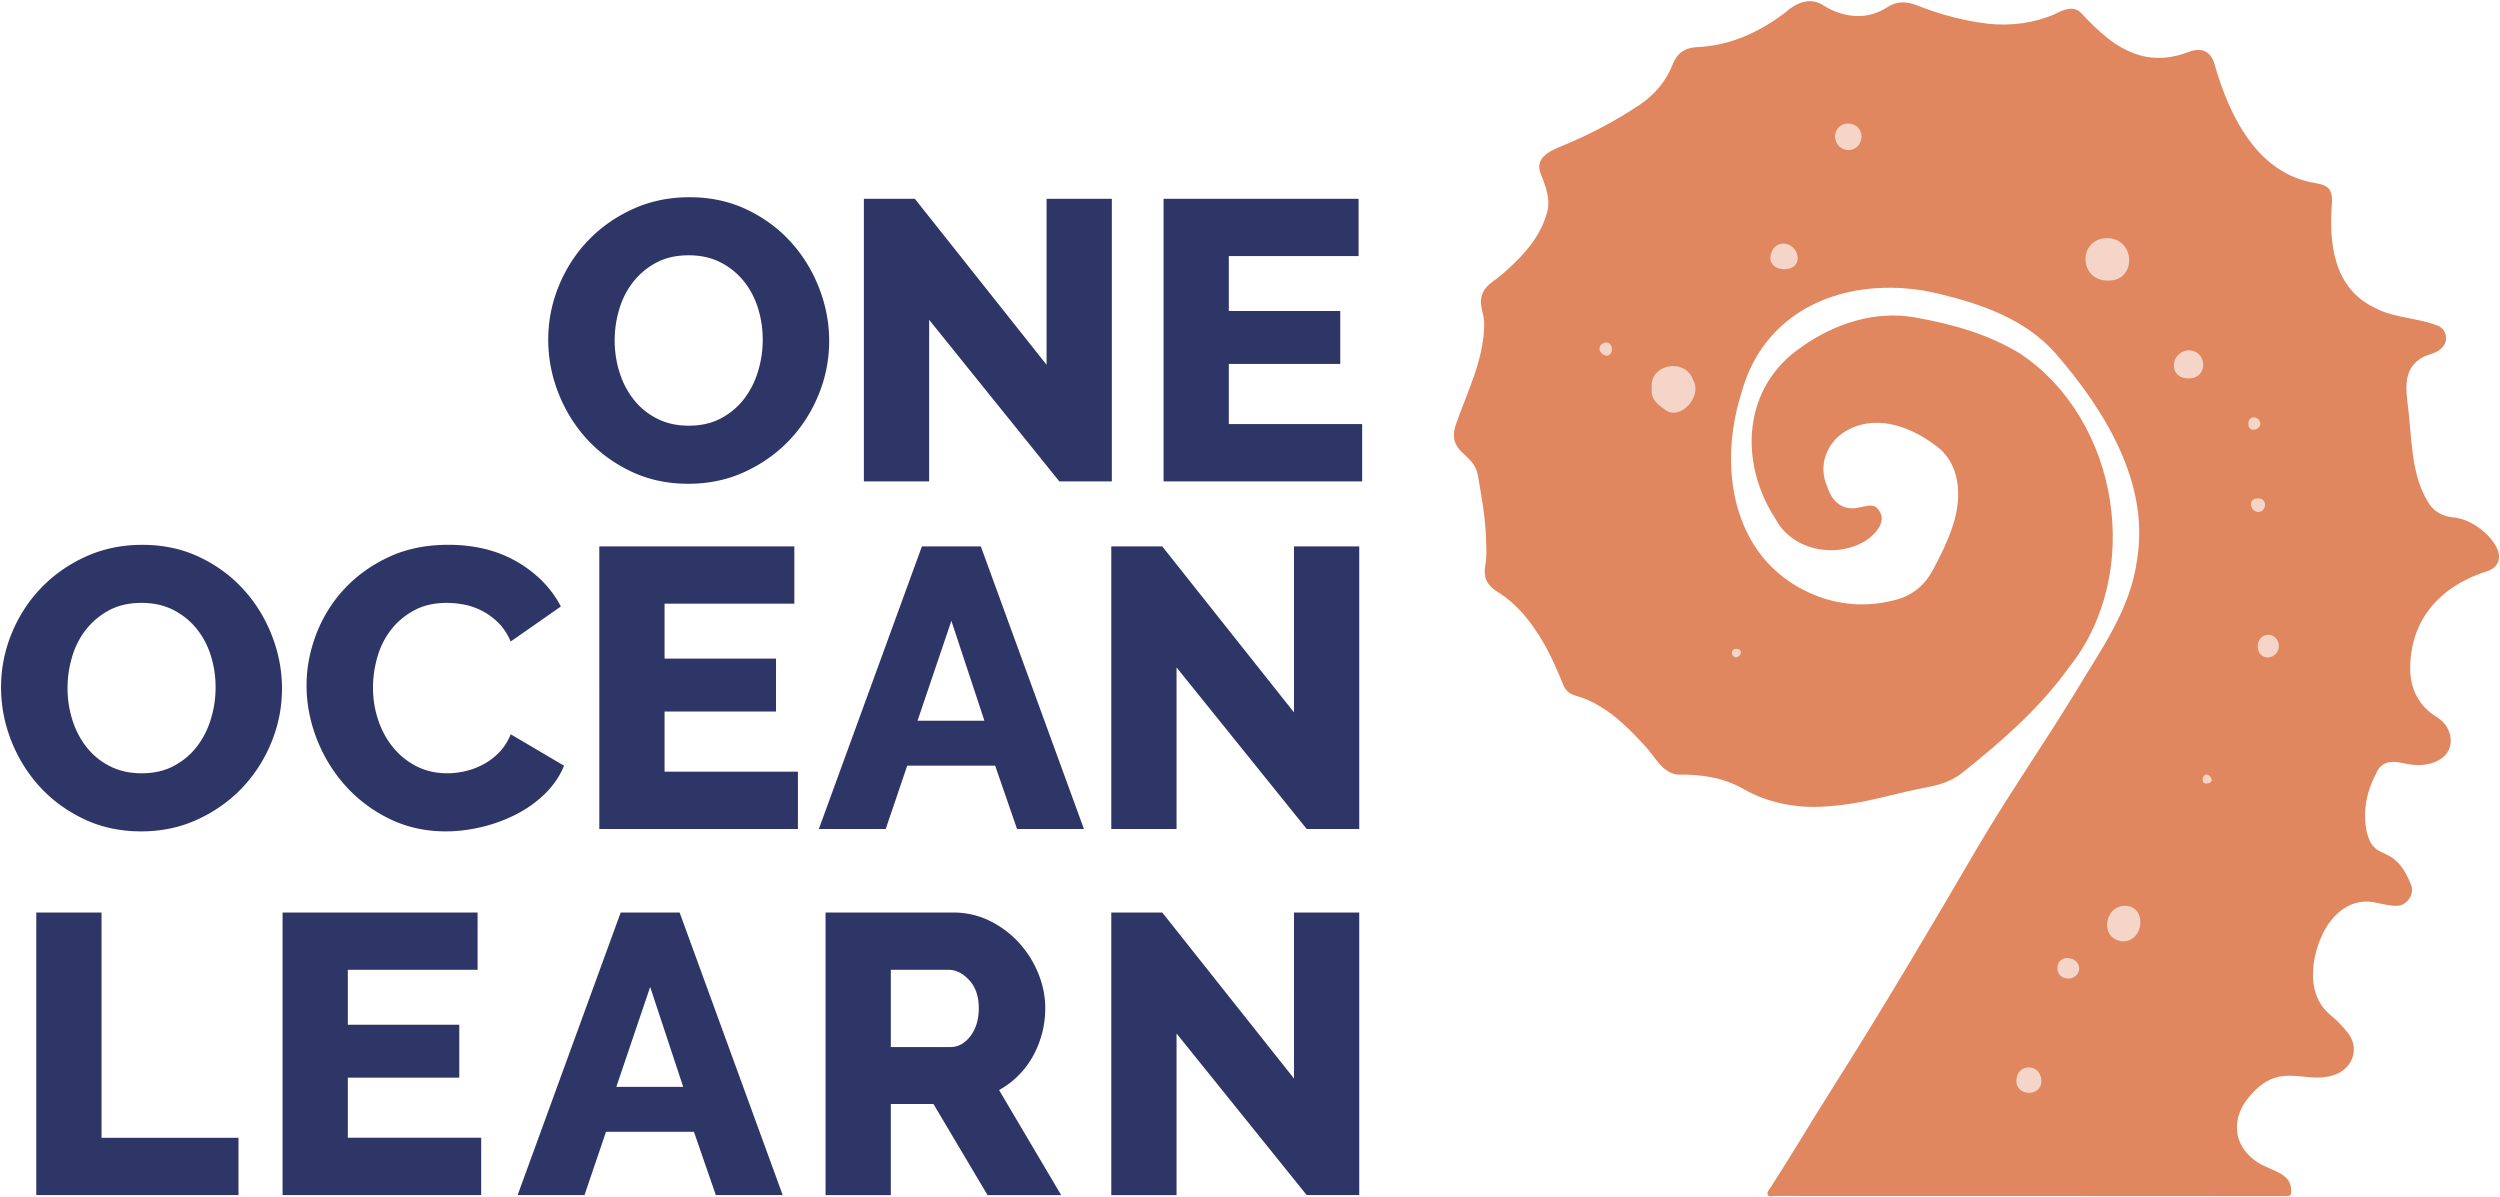
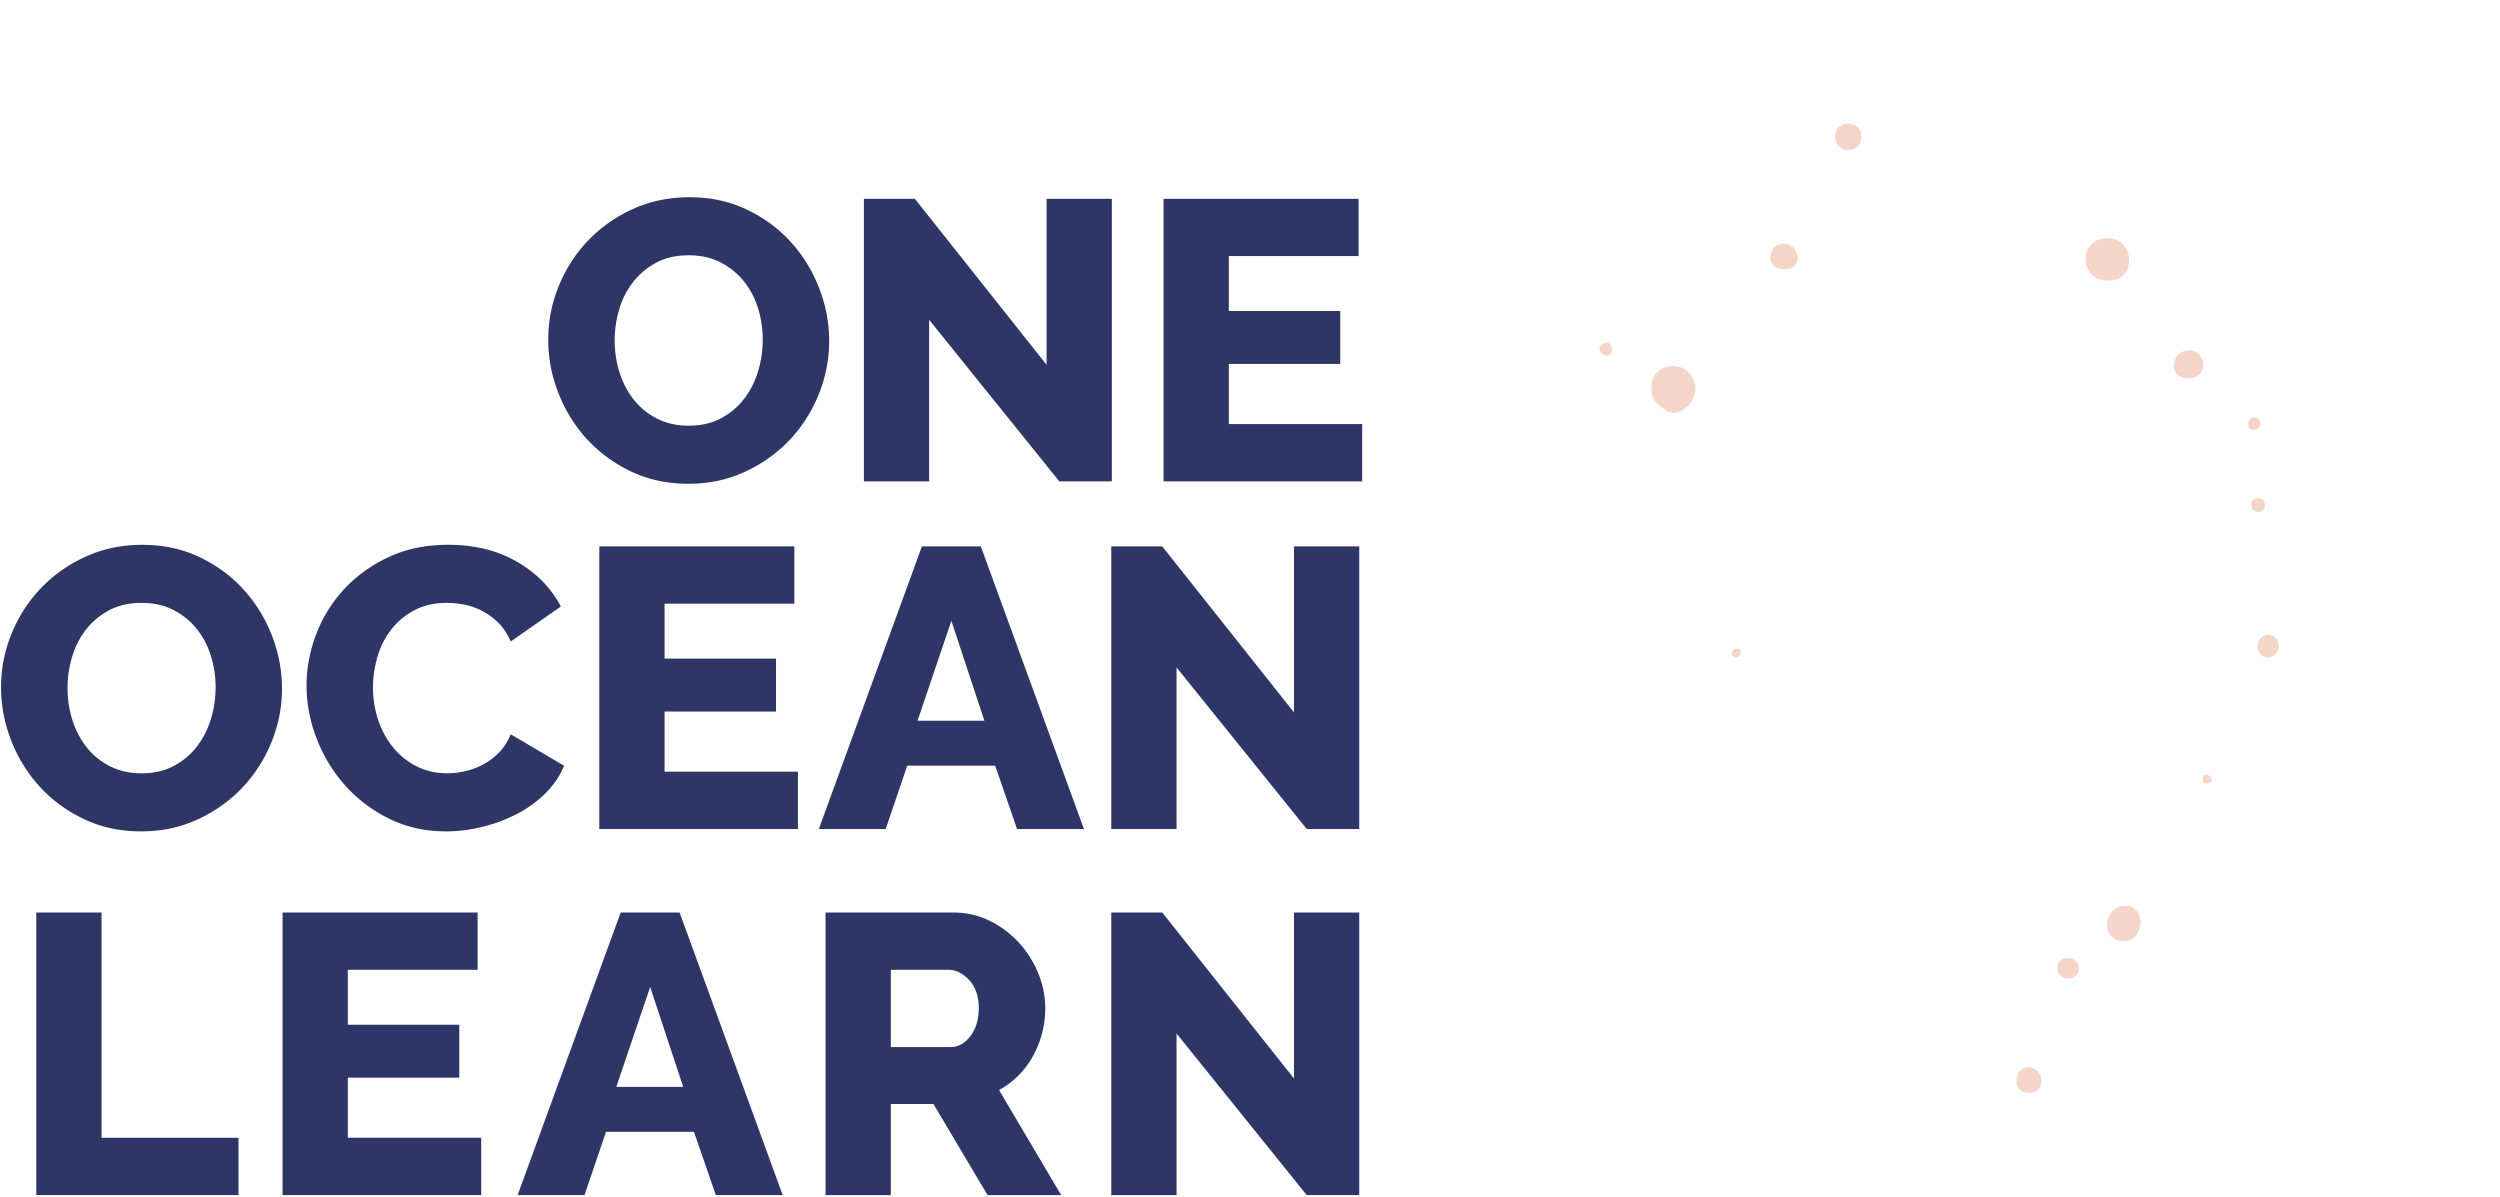
<svg xmlns="http://www.w3.org/2000/svg" viewBox="0 0 760 364" style="enable-background:new 0 0 760 364" xml:space="preserve">
  <path d="M209.25 147.07c-6.37 0-12.18-1.25-17.42-3.75s-9.72-5.79-13.43-9.86-6.59-8.73-8.65-13.98c-2.06-5.24-3.09-10.65-3.09-16.21 0-5.65 1.07-11.09 3.21-16.33s5.12-9.86 8.95-13.85 8.37-7.18 13.61-9.56 10.97-3.57 17.18-3.57c6.37 0 12.18 1.25 17.42 3.75 5.24 2.5 9.72 5.81 13.43 9.92s6.57 8.79 8.59 14.04c2.02 5.24 3.02 10.57 3.02 15.97 0 5.65-1.07 11.09-3.21 16.33-2.14 5.24-5.1 9.86-8.89 13.85s-8.31 7.2-13.55 9.62c-5.24 2.42-10.96 3.63-17.17 3.63zm-22.39-43.56c0 3.31.48 6.52 1.45 9.62.97 3.11 2.4 5.87 4.3 8.29 1.89 2.42 4.25 4.36 7.08 5.81 2.82 1.45 6.05 2.18 9.68 2.18 3.79 0 7.1-.77 9.92-2.3 2.82-1.53 5.16-3.53 7.02-5.99 1.85-2.46 3.25-5.24 4.17-8.35.93-3.1 1.39-6.27 1.39-9.5 0-3.31-.48-6.51-1.45-9.62-.97-3.1-2.42-5.85-4.36-8.23-1.94-2.38-4.3-4.27-7.08-5.69-2.78-1.41-5.99-2.12-9.62-2.12-3.79 0-7.08.75-9.86 2.24s-5.12 3.45-7.02 5.87c-1.9 2.42-3.31 5.18-4.23 8.29-.93 3.11-1.39 6.27-1.39 9.5zm95.6-6.29v49.13h-19.84V60.43h15.49l40.05 50.46V60.43H338v85.91h-15.97l-39.57-49.12zm131.64 31.7v17.42h-60.38V60.43h59.29v17.42h-39.45v16.7h33.88v16.09h-33.88v18.27l40.54.01zM42.91 252.74c-6.37 0-12.18-1.25-17.42-3.75s-9.72-5.79-13.43-9.86-6.59-8.73-8.65-13.98C1.35 219.91.32 214.5.32 208.94c0-5.65 1.07-11.09 3.21-16.33s5.12-9.86 8.95-13.85 8.37-7.18 13.61-9.56 10.97-3.57 17.18-3.57c6.37 0 12.18 1.25 17.42 3.75s9.72 5.81 13.43 9.92 6.57 8.79 8.59 14.04c2.02 5.25 3.02 10.57 3.02 15.97 0 5.65-1.07 11.09-3.21 16.33s-5.1 9.86-8.89 13.85-8.31 7.2-13.55 9.62c-5.23 2.42-10.96 3.63-17.17 3.63zm-22.38-43.56c0 3.31.48 6.51 1.45 9.62.97 3.11 2.4 5.87 4.3 8.29 1.89 2.42 4.25 4.36 7.08 5.81 2.82 1.45 6.05 2.18 9.68 2.18 3.79 0 7.1-.77 9.92-2.3s5.16-3.53 7.02-5.99c1.85-2.46 3.25-5.24 4.17-8.35.93-3.1 1.39-6.27 1.39-9.5 0-3.31-.48-6.51-1.45-9.62-.97-3.1-2.42-5.85-4.36-8.23-1.94-2.38-4.3-4.27-7.08-5.69-2.78-1.41-5.99-2.12-9.62-2.12-3.79 0-7.08.75-9.86 2.24s-5.12 3.45-7.02 5.87c-1.9 2.42-3.31 5.18-4.23 8.29-.93 3.11-1.39 6.27-1.39 9.5zm72.66-.85c0-5.16.97-10.3 2.9-15.43 1.94-5.12 4.76-9.7 8.47-13.73s8.23-7.3 13.55-9.8 11.37-3.75 18.15-3.75c8.07 0 15.06 1.74 20.99 5.2 5.93 3.47 10.35 7.99 13.25 13.55l-15.25 10.65c-.97-2.26-2.2-4.13-3.69-5.63-1.49-1.49-3.13-2.7-4.9-3.63-1.78-.93-3.59-1.57-5.44-1.94-1.86-.36-3.67-.54-5.45-.54-3.79 0-7.1.77-9.92 2.3-2.82 1.53-5.16 3.51-7.02 5.93-1.86 2.42-3.23 5.16-4.11 8.23-.89 3.07-1.33 6.17-1.33 9.32 0 3.39.52 6.66 1.57 9.8 1.05 3.15 2.56 5.93 4.54 8.35s4.36 4.34 7.14 5.75c2.78 1.41 5.91 2.12 9.38 2.12 1.77 0 3.61-.22 5.51-.67 1.89-.44 3.71-1.13 5.44-2.06s3.33-2.14 4.78-3.63 2.62-3.33 3.51-5.5l16.21 9.56c-1.29 3.15-3.21 5.97-5.75 8.47s-5.47 4.6-8.77 6.29a46.87 46.87 0 0 1-10.53 3.87c-3.71.89-7.34 1.33-10.89 1.33-6.21 0-11.92-1.27-17.12-3.81s-9.68-5.91-13.43-10.1-6.65-8.95-8.71-14.28c-2.06-5.33-3.08-10.73-3.08-16.22zm149.38 26.26v17.42h-60.38V166.1h59.29v17.42h-39.45v16.7h33.88v16.09h-33.88v18.27l40.54.01zm37.69-68.49h17.91l31.34 85.91h-20.33l-6.65-19.24h-26.74l-6.53 19.24h-20.33l31.33-85.91zm19 53-10.04-30.37-10.29 30.37h20.33zm58.41-16.21v49.13h-19.84V166.1h15.49l40.05 50.46V166.1h19.84v85.91h-15.97l-39.57-49.12zM11.03 363.31V277.4h19.84v68.49H72.5v17.42H11.03zm135.25-17.43v17.42H85.9v-85.9h59.29v17.42h-39.45v16.7h33.88v16.09h-33.88v18.27h40.54zm42.41-68.48h17.91l31.34 85.91h-20.33l-6.65-19.24h-26.74l-6.53 19.24h-20.33l31.33-85.91zm19 53-10.04-30.37-10.29 30.37h20.33zm43.28 32.91V277.4h38.72c4.03 0 7.76.85 11.19 2.54s6.39 3.91 8.89 6.66c2.5 2.74 4.46 5.85 5.87 9.32s2.12 6.98 2.12 10.53c0 2.66-.32 5.22-.97 7.68s-1.57 4.78-2.78 6.96-2.68 4.13-4.42 5.87a26.286 26.286 0 0 1-5.87 4.42l18.88 31.94h-22.38l-16.46-27.71h-12.95v27.71h-19.84v-.01zm19.84-45.01h18.15c2.34 0 4.36-1.11 6.05-3.33s2.54-5.06 2.54-8.53c0-3.55-.97-6.37-2.9-8.47-1.94-2.1-4.03-3.15-6.29-3.15h-17.55v23.48zm86.86-4.12v49.13h-19.84V277.4h15.49l40.05 50.46V277.4h19.84v85.91h-15.97l-39.57-49.13z" style="fill:#2e3667" />
-   <path d="M616.49 363.59c-25.58-.02-51.18.04-76.75-.02-.82-.1-2 .51-2.38-.41-.3-.74.54-1.6 1-2.31 6.46-10.04 12.52-20.32 18.92-30.38 15.12-23.88 29.49-48.2 43.75-72.6 9.39-16.01 19.99-31.24 29.68-47.07 7.63-12.89 16.92-25.25 18.94-40.53 3.94-23.65-9.99-45.81-24.87-62.98-9.12-10.2-22.17-14.79-35.14-17.94-25.42-6.22-52.84 2.81-60.23 30.08-7.58 23.83-2.3 52.27 23.4 61.92 7.86 2.84 15.75 3.14 23.74.93 4.99-1.38 8.69-4.5 11.12-9.12 2.15-4.08 4.24-8.21 5.72-12.57 2.86-7.93 3.15-18.26-3.82-24.24-7.45-6.1-18.15-10.55-27.4-5.87-6.42 3.09-9.86 10.66-6.59 17.7 1.56 4.82 5.06 7.08 9.34 6.14 2.12-.31 4.69-1.57 6.16.7 2.79 3.33-1.02 7.52-3.88 9.35-9.08 5.52-22.36 3.06-27.47-6.67-11.28-17.31-9.93-40.28 8.13-52.35 9.9-7.01 22.34-11.07 34.5-8.82 11.07 1.97 22.14 5.05 31.82 11 30.18 20.22 37.52 66.87 14.84 95.29-8.86 12.37-20.31 22.4-32.14 31.82-3.11 2.64-6.79 3.86-10.62 4.59-4.62.89-9.19 1.97-13.75 3.09-6.36 1.56-12.75 2.69-19.33 2.94-8.05.29-15.95-1.35-22.97-5.3-6.03-3.52-12.89-4.61-19.77-4.46-5.17-.16-7.45-5.92-10.73-9.12-5.77-6.38-12.36-12.57-20.85-14.95-1.73-.48-2.91-1.47-3.61-3.18-1.74-4.27-3.54-8.52-5.85-12.53-3.66-6.37-8.05-12.08-14.41-15.98-3.06-1.88-4.11-4.4-3.46-7.9.49-2.59.31-5.26.23-7.9-.19-6.55-1.36-13-2.49-19.43-1.11-6.85-9.21-6.62-6.85-15 3.5-10.17 8.71-19.98 8.78-31.04.01-1.71-.49-3.32-.82-4.95-.71-3.45.64-5.94 3.31-7.84 2.55-1.81 4.84-3.9 7.06-6.08 4.21-4.12 7.72-8.73 9.38-14.46 1.53-4.49-.38-8.77-1.98-12.95-1.33-4.8 3.82-6.6 7.36-8.1 8.05-3.32 15.71-7.4 22.94-12.23 4.58-3.07 8.06-7.18 10.1-12.4 1.29-3.32 3.7-4.96 7.32-5.13 10.06-.45 18.78-4.44 26.72-10.41 3.33-3.04 7.73-5.05 11.87-2.18 2.89 1.77 5.96 2.89 9.42 3.11 3.7.24 7.02-.8 9.98-2.73 2.98-1.94 5.87-1.63 8.88-.51 6.95 2.78 14.18 4.7 21.63 5.61 6.94.72 13.95-.15 20.35-2.96 2.6-1.3 5.74-2.78 8.1-.14 4.96 5.25 10.27 10.47 17.4 12.59 5.21 1.57 10.28.95 15.23-.95 4-1.54 6.8.09 7.77 3.76 4.42 15.62 13.06 33.51 30.87 36.17 3.62.66 4.9 1.78 4.86 5.59-1.05 12.48.35 26.43 13.18 32.38 6.11 3.24 13.18 2.85 19.41 5.56 2.16 1.2 2.77 4.18 1.16 6.11-1.36 1.83-3.6 2.17-5.6 2.98-8.08 3.97-5.09 12.29-4.64 19.52.86 8.73 1.14 18.25 6.27 25.73 1.77 2.34 4.29 3.49 7.21 3.75 5.12.46 11.27 4.96 13.29 9.72 1.17 2.76.13 5.36-2.65 6.45-14.36 4.41-24.01 14.57-23.88 30.07.1 5.98 2.66 11.09 8 14.4 2.06 1.27 3.46 2.99 4.11 5.36 1.59 7.46-6.28 10.11-12.34 9.04-1.66-.21-3.26-.75-4.97-.73-2.09.02-3.74.85-4.74 2.68-3.23 5.92-4.7 12.16-3.2 18.89 2.43 9.38 8.18 2.51 13.47 15.97 1.02 2.65-1.32 6.09-4.15 6.2-2.18.09-4.28-.48-6.38-.9-12.62-2.91-19.76 12.18-19.34 22.78.18 4.67 1.94 8.66 5.66 11.65 1.8 1.46 3.35 3.15 4.81 4.95 3.3 4.06 2.28 9.42-2.21 12.13-9.75 5.1-17.65-4.67-27.71 7.51-1.94 2.35-3.31 4.94-3.63 8.14-.61 6.16 3.72 10.62 7.77 12.61 3.48 1.83 8.76 2.78 8.65 7.68.02 1.54-.09 1.65-1.56 1.72-26.16-.02-52.31-.05-78.45-.04z" style="fill:#e0875f" />
-   <path d="M502.13 117.95c-.74-7.42 10.36-9.3 12.65-2.29 2.75 4.83-3.84 12.21-8.46 9.02-2.43-1.79-4.59-3.23-4.19-6.73zm138.62-45.56c-9.43-.02-8.81 13.65.73 12.88 7.95-.29 7.73-12.6-.73-12.88zm5.42 202.97c-6.71-.1-7.97 10.38-.71 10.82 6.4-.02 7.24-10.61.71-10.82zm19.19-168.89c-5.52.35-6.39 8.36-.31 8.55 6.24.38 6.28-8.28.31-8.55zM546.51 78.45c-.39-5.53-7.91-6.14-8.31-.16-.21 4.59 8.36 4.87 8.31.16zm11.33-37.17c.11 5.62 7.72 5.84 8.06.3-.01-5.17-7.66-5.48-8.06-.3zm55.14 287.09c-.29 4.98 7.69 5.24 7.61.17-.21-5.36-7.4-5.41-7.61-.17zm76.76-135.44c-4.77.26-4.22 7.01-.26 6.96 4.34-.47 4.35-6.34.26-6.96zm-57.67 101.62c.11-3.95-6.54-4.69-6.62-.37-.21 4.25 6.37 4.41 6.62.37zm54.43-138.89c2.65-.06 2.95-4.38-.24-4.14-3.01.05-2.3 3.95.24 4.14zm-198.32-51.53c-3.01.43-2.18 3.73.27 4.02 2.23-.16 2.06-4.14-.27-4.02zm198.97 24.47c-.52-2.33-3.79-2.39-3.65.35.01 2.73 3.82 1.84 3.65-.35zm-17.54 108.17c.01.79.14 1.46 1.08 1.43 4.07-.16-.53-5.06-1.08-1.43zm-141.59-39.52c-1.82-.27-2.14 2.25-.42 2.56 1.74.06 2.4-2.48.42-2.56z" style="fill:#f4d5c7" />
+   <path d="M502.13 117.95c-.74-7.42 10.36-9.3 12.65-2.29 2.75 4.83-3.84 12.21-8.46 9.02-2.43-1.79-4.59-3.23-4.19-6.73zm138.62-45.56c-9.43-.02-8.81 13.65.73 12.88 7.95-.29 7.73-12.6-.73-12.88zm5.42 202.97c-6.71-.1-7.97 10.38-.71 10.82 6.4-.02 7.24-10.61.71-10.82zm19.19-168.89c-5.52.35-6.39 8.36-.31 8.55 6.24.38 6.28-8.28.31-8.55zM546.51 78.45c-.39-5.53-7.91-6.14-8.31-.16-.21 4.59 8.36 4.87 8.31.16zm11.33-37.17c.11 5.62 7.72 5.84 8.06.3-.01-5.17-7.66-5.48-8.06-.3zm55.14 287.09c-.29 4.98 7.69 5.24 7.61.17-.21-5.36-7.4-5.41-7.61-.17zm76.76-135.44c-4.77.26-4.22 7.01-.26 6.96 4.34-.47 4.35-6.34.26-6.96m-57.67 101.62c.11-3.95-6.54-4.69-6.62-.37-.21 4.25 6.37 4.41 6.62.37zm54.43-138.89c2.65-.06 2.95-4.38-.24-4.14-3.01.05-2.3 3.95.24 4.14zm-198.32-51.53c-3.01.43-2.18 3.73.27 4.02 2.23-.16 2.06-4.14-.27-4.02zm198.97 24.47c-.52-2.33-3.79-2.39-3.65.35.01 2.73 3.82 1.84 3.65-.35zm-17.54 108.17c.01.79.14 1.46 1.08 1.43 4.07-.16-.53-5.06-1.08-1.43zm-141.59-39.52c-1.82-.27-2.14 2.25-.42 2.56 1.74.06 2.4-2.48.42-2.56z" style="fill:#f4d5c7" />
</svg>